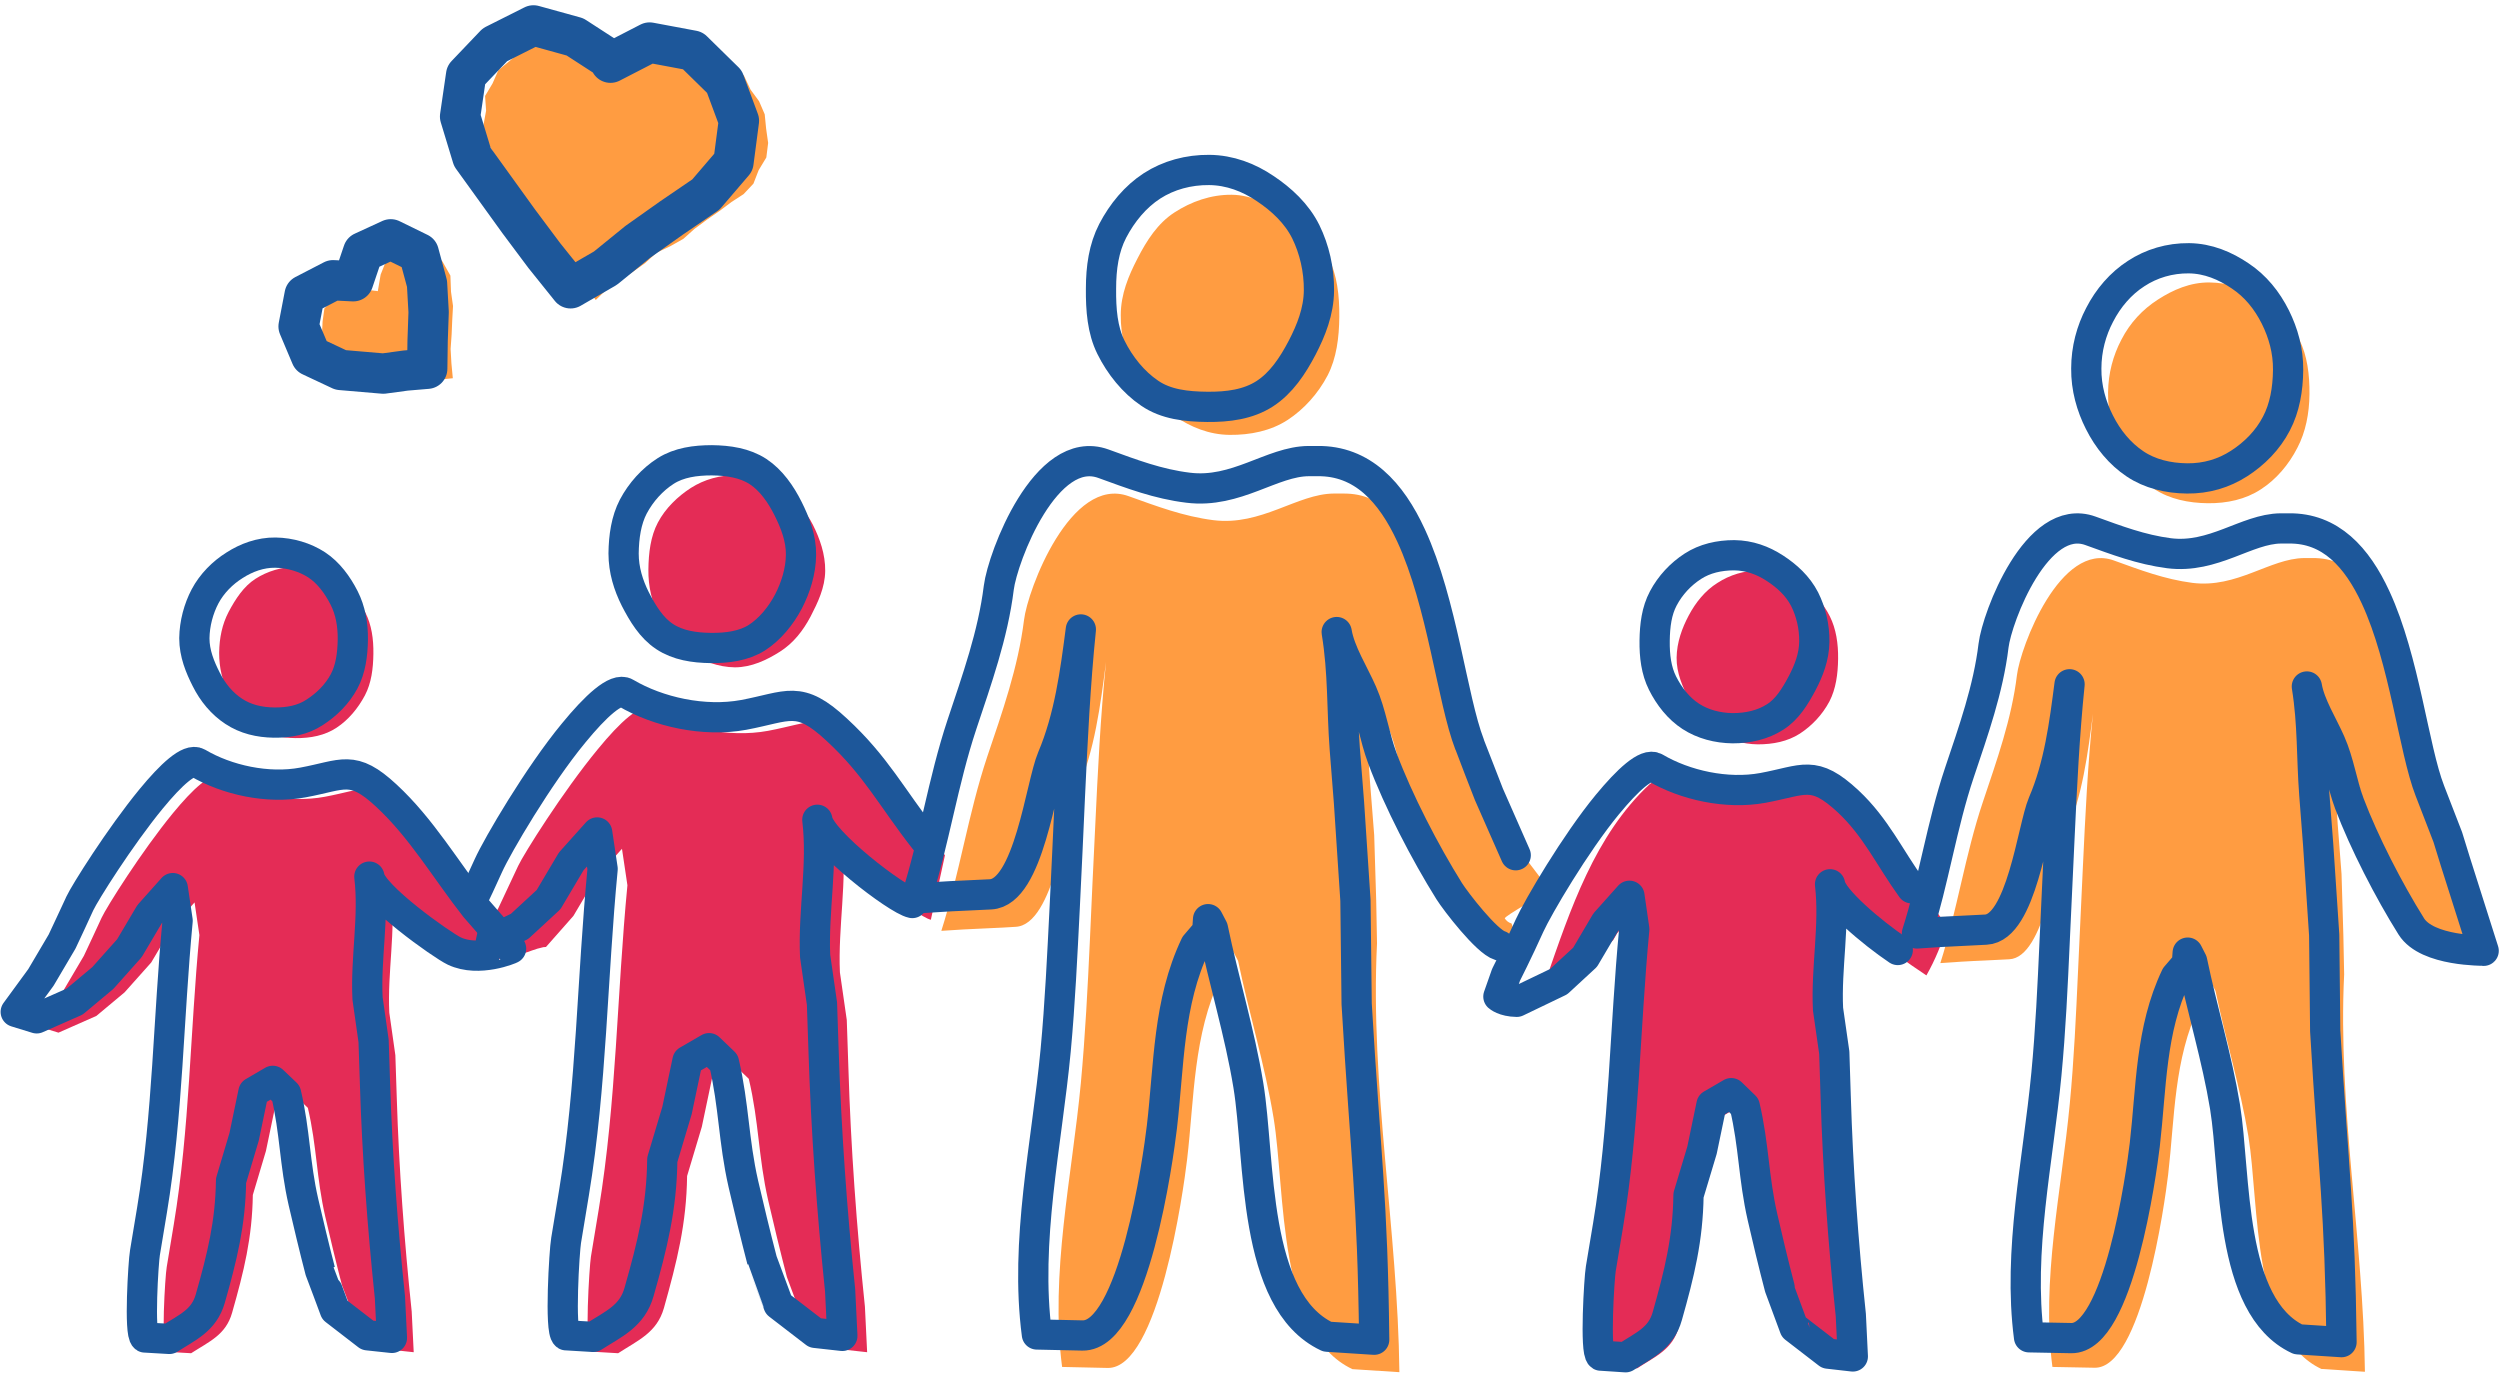
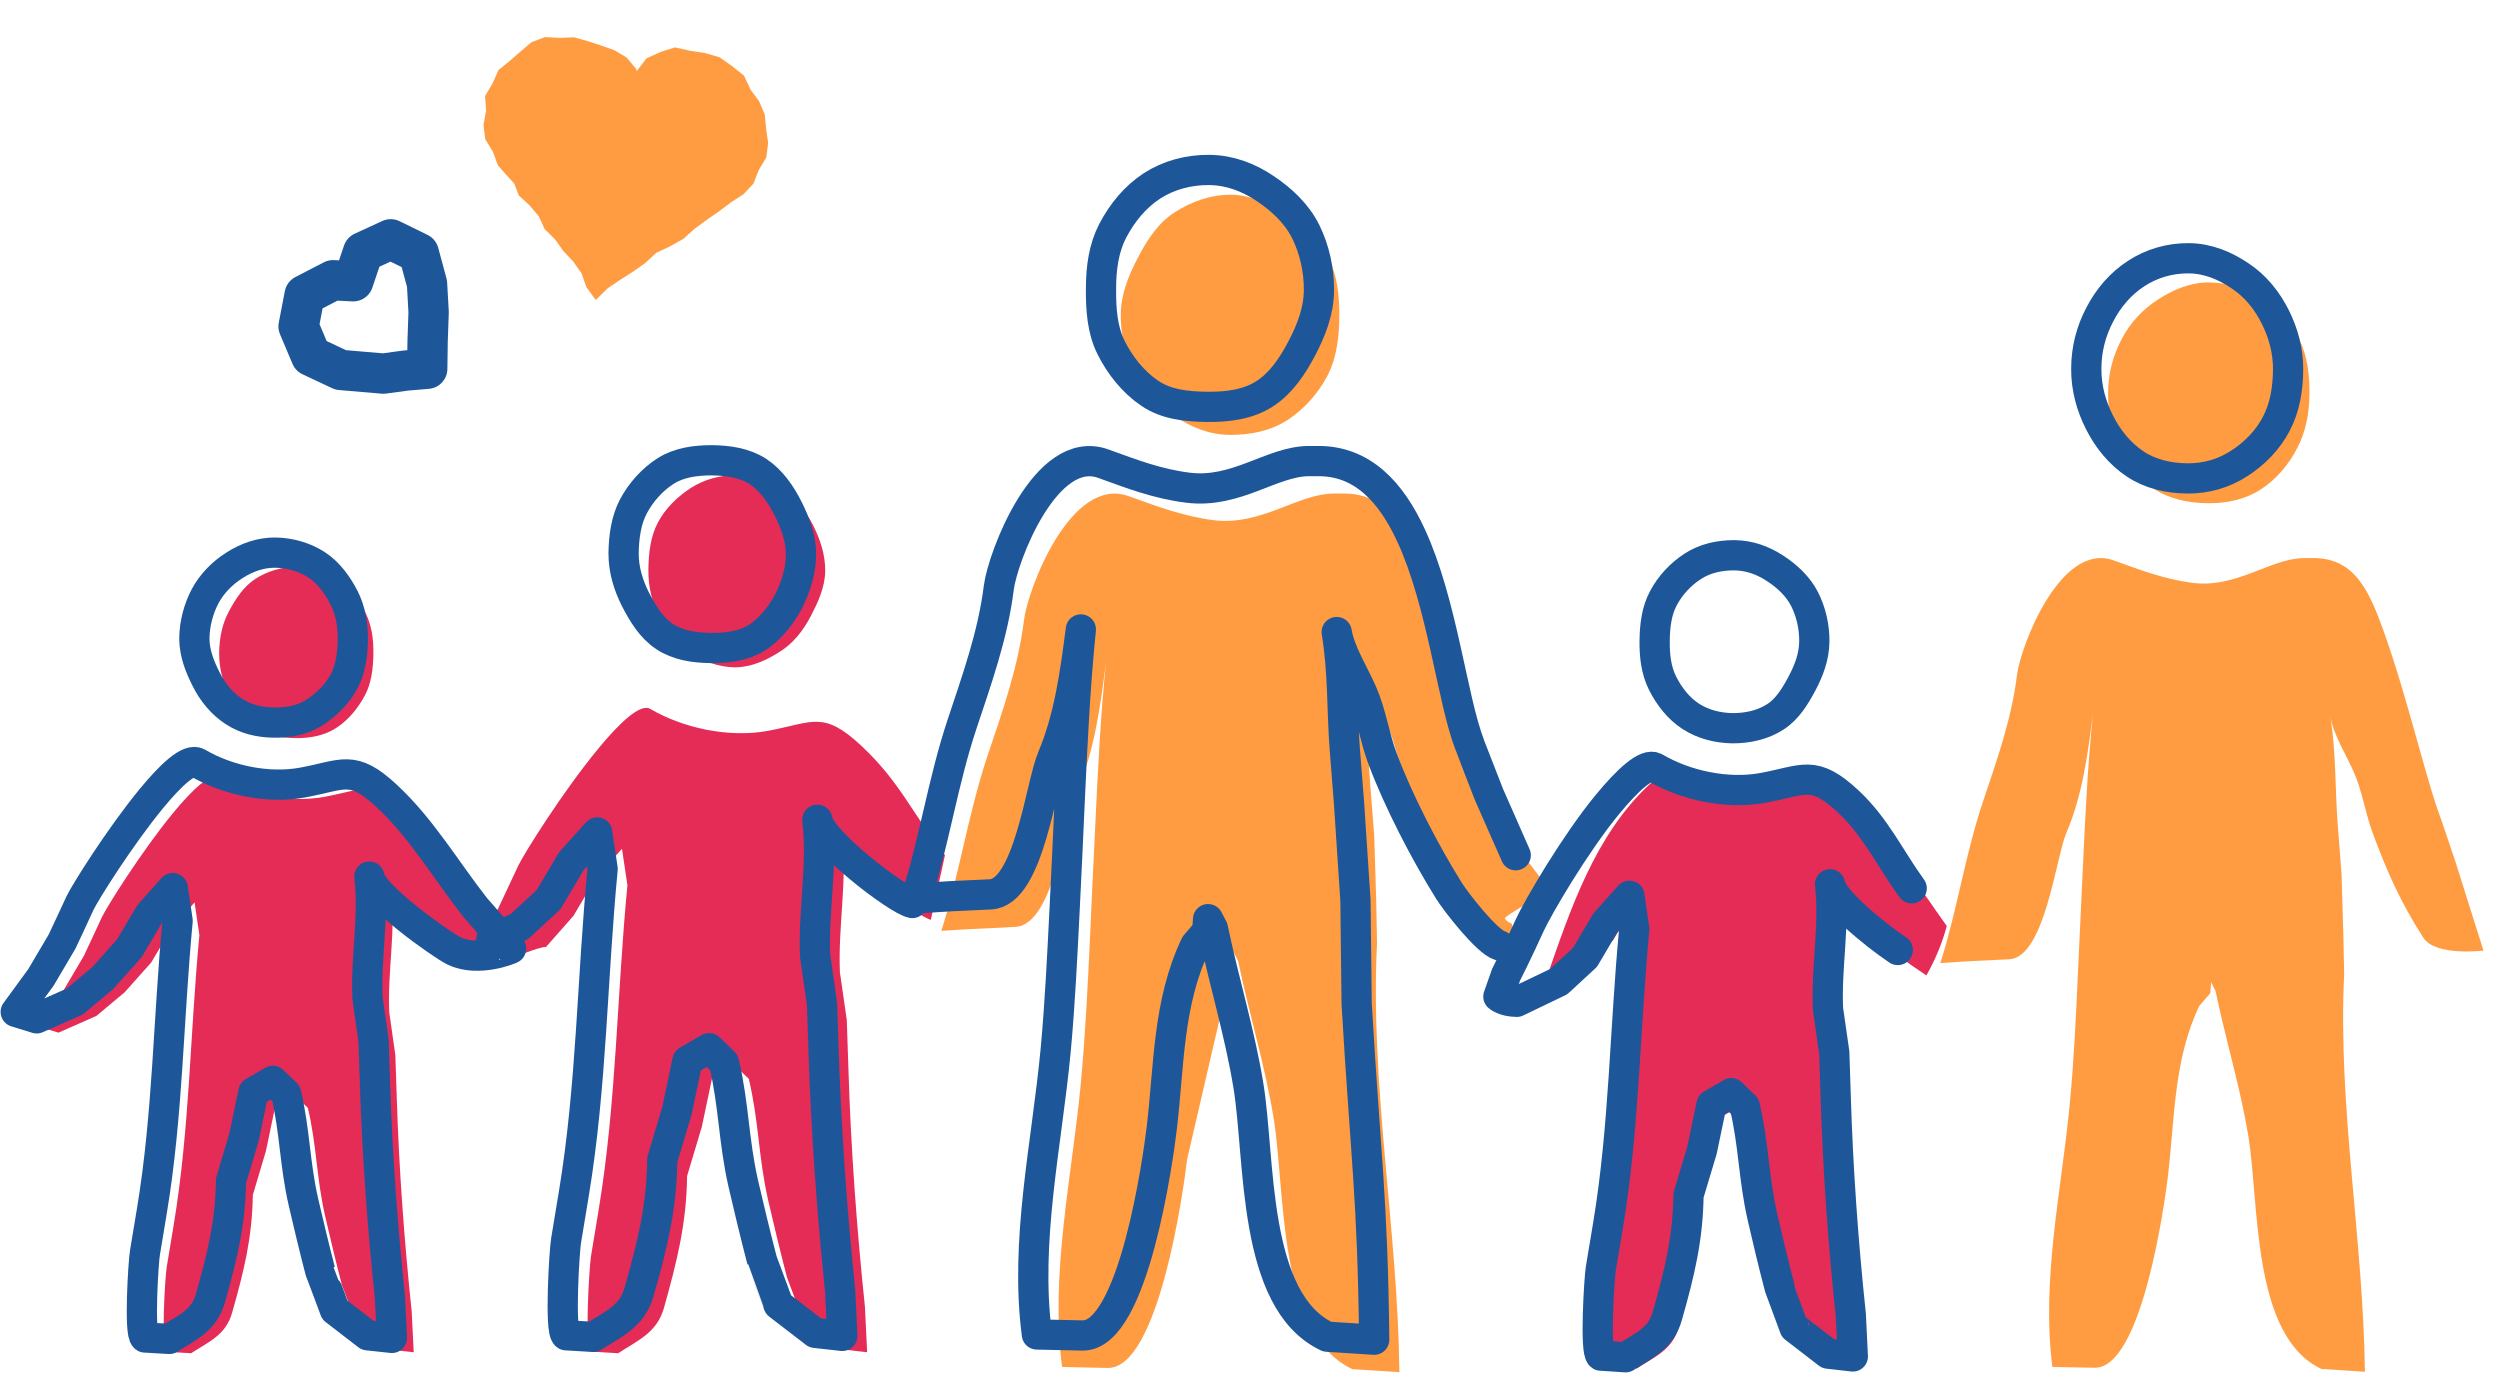
<svg xmlns="http://www.w3.org/2000/svg" width="124px" height="69px" viewBox="0 0 124 69" version="1.1">
  <title>Group 17 Copy</title>
  <g id="Page-1" stroke="none" stroke-width="1" fill="none" fill-rule="evenodd">
    <g id="NAC_IconLibrary-13" transform="translate(0, 1)">
      <g id="Group" transform="translate(23, 22)" fill="#E42C56" fill-rule="nonzero">
        <path d="M19.71,13.98 C17.83,12.23 17.33,12.83 15.09,13.25 C13.14,13.61 10.87,13.11 9.25,12.16 C8.77,11.88 7.75,12.82 6.66,14.15 C4.91,16.27 2.97,19.37 2.7,19.95 C2.66,20.03 1.71,22.06 1.71,22.06 L0.54,24.05 L0.25,24.45 C0.4,24.48 0.56,24.5 0.71,24.52 C1.07,24.56 1.43,24.58 1.79,24.56 C1.9,24.54 2.02,24.51 2.13,24.47 C2.38,24.36 2.65,24.31 2.9,24.31 C3.24,24.21 3.56,24.06 3.91,23.99 C3.97,23.97 4.03,23.98 4.08,23.97 L5.44,22.43 L6.56,20.54 L7.85,19.1 L8.12,20.91 C7.6,26.29 7.58,31.62 6.7,36.97 C6.7,36.97 6.31,39.33 6.31,39.33 C6.23,39.83 5.98,43.84 6.31,44.04 C6.32,44.04 7.66,44.12 7.66,44.12 C8.66,43.47 9.58,43.1 9.93,41.88 C10.58,39.56 11.05,37.7 11.08,35.33 L11.81,32.89 L12.33,30.42 L13.4,29.8 L14.14,30.51 C14.65,32.66 14.61,34.37 15.1,36.53 C15.32,37.5 15.73,39.19 16.03,40.34 C16.03,40.35 16.84,42.52 16.84,42.52 L18.66,43.92 L20.01,44.07 L19.9,41.81 C19.49,37.88 19.2,33.91 19.08,29.96 C19.08,29.93 19,27.59 19,27.59 L18.66,25.23 C18.56,22.98 19.03,20.7 18.77,18.47 C18.9,19.51 22.43,22.46 23.17,22.62 L23.87,19.42 C22.22,17.32 21.66,15.8 19.71,13.98 Z" id="Path" />
        <path d="M13.45,10.1 C12.63,10.09 11.83,9.79 11.18,9.36 C10.53,8.93 10.03,8.27 9.67,7.54 C9.33,6.86 9.15,6.08 9.16,5.25 C9.17,4.42 9.27,3.6 9.63,2.92 C10.01,2.2 10.62,1.62 11.27,1.2 C11.93,0.78 12.71,0.56 13.54,0.57 C14.36,0.58 15.09,0.88 15.74,1.32 C16.39,1.75 16.96,2.31 17.32,3.03 C17.66,3.71 17.94,4.49 17.93,5.32 C17.92,6.15 17.56,6.89 17.21,7.57 C16.83,8.29 16.35,8.9 15.69,9.32 C15.03,9.74 14.27,10.1 13.45,10.1 Z" id="Path" />
      </g>
      <g id="Group" transform="translate(22, 21)" stroke="#1D579A" stroke-linecap="round" stroke-linejoin="round" stroke-width="1.5">
-         <path d="M0.96,23.6 C0.96,23.6 1.59,22.35 2.23,20.92 C2.68,19.93 4.7,16.48 6.45,14.36 C7.54,13.03 8.56,12.08 9.04,12.37 C10.65,13.32 12.92,13.82 14.88,13.46 C17.12,13.04 17.62,12.44 19.5,14.19 C21.46,16 22.23,17.57 23.87,19.66" id="Path" />
        <path d="M23.25,22.79 C22.5,22.64 18.67,19.7 18.54,18.66 C18.81,20.89 18.33,23.17 18.43,25.42 L18.77,27.78 C18.77,27.78 18.85,30.12 18.85,30.15 C18.98,34.1 19.26,38.06 19.67,42 L19.78,44.26 L18.43,44.11 L16.61,42.71 C16.61,42.71 15.8,40.54 15.8,40.53 C15.5,39.38 15.09,37.69 14.87,36.72 C14.38,34.57 14.41,32.85 13.91,30.7 L13.17,29.99 L12.1,30.61 L11.58,33.08 C11.58,33.08 10.85,35.52 10.85,35.52 C10.82,37.9 10.36,39.75 9.7,42.07 C9.36,43.29 8.44,43.66 7.43,44.31 C7.43,44.31 6.09,44.23 6.08,44.23 C5.75,44.03 5.99,40.02 6.08,39.52 C6.08,39.52 6.47,37.16 6.47,37.16 C7.35,31.82 7.37,26.49 7.89,21.1 L7.62,19.29 L6.33,20.73 L5.21,22.62 L3.77,23.95 L1.5,25.05" id="Path" />
        <path d="M13.25,10.14 C12.43,10.13 11.62,10.01 10.96,9.57 C10.31,9.14 9.88,8.43 9.51,7.71 C9.17,7.03 8.93,6.28 8.93,5.45 C8.94,4.62 9.06,3.8 9.41,3.13 C9.79,2.41 10.36,1.78 11.02,1.36 C11.68,0.94 12.49,0.83 13.31,0.83 C14.13,0.84 14.94,0.96 15.6,1.39 C16.25,1.82 16.73,2.51 17.09,3.23 C17.43,3.91 17.74,4.69 17.73,5.52 C17.72,6.35 17.46,7.15 17.11,7.83 C16.73,8.55 16.19,9.21 15.54,9.63 C14.89,10.04 14.07,10.15 13.25,10.14 Z" id="Path" />
      </g>
      <g id="Group" transform="translate(45, 8)">
        <g transform="translate(1, 0)" fill="#FF9C41" fill-rule="nonzero" id="Path">
-           <path d="M28.27,31.73 C28.27,31.73 27.54,29.56 27.52,29.53 C26.66,27.3 25.76,23.14 24.41,19.36 C23.62,17.13 22.82,15.45 20.59,15.48 C20.59,15.48 20.16,15.48 20.16,15.48 C18.34,15.49 16.57,17.1 14.18,16.8 C12.69,16.61 11.38,16.11 9.98,15.61 C7.11,14.57 4.97,20.24 4.79,21.76 C4.5,24.1 3.71,26.33 2.96,28.55 C2.02,31.38 1.59,34.34 0.69,37.17 C0.69,37.17 1.8,37.1 1.8,37.1 C2.66,37.05 3.52,37.03 4.38,36.97 C6.28,36.87 6.87,31.53 7.44,30.2 C8.3,28.19 8.58,25.99 8.86,23.83 C8.58,26.56 8.45,29.3 8.32,32.04 C8.23,33.9 8.14,35.75 8.06,37.61 C7.95,39.98 7.83,42.35 7.61,44.72 C7.17,49.37 6.08,54.16 6.68,58.8 C6.68,58.8 8.85,58.85 8.94,58.85 C11.47,58.9 12.7,50.04 12.88,48.51 C13.24,45.44 13.18,42.34 14.54,39.48 L15.13,38.79 L15.17,38.2 L15.41,38.66 C15.95,41.26 16.74,43.82 17.17,46.45 C17.77,50.09 17.34,57.15 21.08,58.91 C21.08,58.91 23.41,59.06 23.41,59.06 C23.33,51.98 21.95,44.84 22.3,37.79 L22.26,35.67 L22.16,32.42 C22.16,32.42 21.98,30.12 21.95,29.75 C21.8,27.76 21.87,25.97 21.55,23.96 C21.71,24.95 22.41,26.04 22.81,26.96 C23.27,28.01 23.42,29.16 23.82,30.23 C24.6,32.32 25.3,33.9 26.52,35.81 C26.65,36.02 28.94,38.05 29.2,38.16 C29.33,37.89 29.19,37.38 28.97,36.8 C28.97,36.8 28.97,36.8 28.96,36.8 C28.82,36.76 28.72,36.67 28.64,36.56 C28.56,36.45 30.64,35.36 30.8,35.06 L28.27,31.73 Z" />
+           <path d="M28.27,31.73 C28.27,31.73 27.54,29.56 27.52,29.53 C26.66,27.3 25.76,23.14 24.41,19.36 C23.62,17.13 22.82,15.45 20.59,15.48 C20.59,15.48 20.16,15.48 20.16,15.48 C18.34,15.49 16.57,17.1 14.18,16.8 C12.69,16.61 11.38,16.11 9.98,15.61 C7.11,14.57 4.97,20.24 4.79,21.76 C4.5,24.1 3.71,26.33 2.96,28.55 C2.02,31.38 1.59,34.34 0.69,37.17 C0.69,37.17 1.8,37.1 1.8,37.1 C2.66,37.05 3.52,37.03 4.38,36.97 C6.28,36.87 6.87,31.53 7.44,30.2 C8.3,28.19 8.58,25.99 8.86,23.83 C8.58,26.56 8.45,29.3 8.32,32.04 C8.23,33.9 8.14,35.75 8.06,37.61 C7.95,39.98 7.83,42.35 7.61,44.72 C7.17,49.37 6.08,54.16 6.68,58.8 C6.68,58.8 8.85,58.85 8.94,58.85 C11.47,58.9 12.7,50.04 12.88,48.51 L15.13,38.79 L15.17,38.2 L15.41,38.66 C15.95,41.26 16.74,43.82 17.17,46.45 C17.77,50.09 17.34,57.15 21.08,58.91 C21.08,58.91 23.41,59.06 23.41,59.06 C23.33,51.98 21.95,44.84 22.3,37.79 L22.26,35.67 L22.16,32.42 C22.16,32.42 21.98,30.12 21.95,29.75 C21.8,27.76 21.87,25.97 21.55,23.96 C21.71,24.95 22.41,26.04 22.81,26.96 C23.27,28.01 23.42,29.16 23.82,30.23 C24.6,32.32 25.3,33.9 26.52,35.81 C26.65,36.02 28.94,38.05 29.2,38.16 C29.33,37.89 29.19,37.38 28.97,36.8 C28.97,36.8 28.97,36.8 28.96,36.8 C28.82,36.76 28.72,36.67 28.64,36.56 C28.56,36.45 30.64,35.36 30.8,35.06 L28.27,31.73 Z" />
          <path d="M14.99,12.57 C16.02,12.58 17.03,12.37 17.85,11.84 C18.67,11.31 19.38,10.52 19.85,9.62 C20.29,8.77 20.42,7.75 20.43,6.71 C20.44,5.67 20.32,4.64 19.9,3.79 C19.45,2.88 18.62,2.25 17.82,1.71 C17.01,1.16 16.11,0.67 15.09,0.66 C14.06,0.65 13.08,1 12.25,1.54 C11.43,2.07 10.88,2.92 10.42,3.82 C9.98,4.67 9.59,5.59 9.59,6.63 C9.58,7.67 9.85,8.65 10.28,9.5 C10.73,10.41 11.45,11.1 12.26,11.64 C13.06,12.18 13.96,12.56 14.99,12.57 Z" />
        </g>
        <path d="M29.39,37.9 C28.74,37.71 27.2,35.71 26.88,35.2 C25.68,33.28 24.35,30.71 23.57,28.62 C23.17,27.55 23.02,26.39 22.56,25.35 C22.16,24.43 21.46,23.34 21.3,22.35 C21.63,24.36 21.55,26.15 21.7,28.14 C21.73,28.5 21.91,30.81 21.91,30.81 L22.23,35.66 L22.29,40.79 C22.74,48.45 23.08,50.37 23.16,57.45 C23.16,57.45 20.83,57.3 20.83,57.3 C17.09,55.54 17.52,48.48 16.92,44.84 C16.49,42.21 15.7,39.66 15.16,37.05 L14.92,36.59 L14.88,37.18 L14.29,37.87 C12.93,40.73 12.99,43.83 12.63,46.9 C12.45,48.43 11.23,57.29 8.69,57.24 C8.6,57.24 6.43,57.19 6.43,57.19 C5.82,52.55 6.92,47.76 7.36,43.11 C7.58,40.75 7.69,38.37 7.81,36 C7.9,34.14 7.99,32.29 8.07,30.43 C8.2,27.69 8.33,24.95 8.61,22.22 C8.33,24.38 8.04,26.58 7.19,28.59 C6.62,29.92 6.03,35.27 4.13,35.36 C3.27,35.41 2.41,35.43 1.55,35.49 C1.55,35.49 0.44,35.56 0.44,35.56 C1.34,32.73 1.77,29.77 2.71,26.94 C3.45,24.71 4.25,22.49 4.54,20.15 C4.73,18.64 6.87,12.96 9.73,14 C11.13,14.51 12.44,15.01 13.93,15.19 C16.32,15.49 18.09,13.88 19.91,13.87 C19.91,13.87 20.34,13.87 20.34,13.87 C22.57,13.84 24,15.41 24.99,17.56 C26.54,20.92 27.03,25.69 27.89,27.92 C27.9,27.96 28.85,30.4 28.85,30.4 L30.18,33.42" id="Path" stroke="#1D579A" stroke-width="1.5" stroke-linecap="round" stroke-linejoin="round" />
      </g>
      <path d="M59.88,19.18 C60.91,19.19 61.91,19.06 62.73,18.53 C63.55,18 64.12,17.14 64.59,16.24 C65.03,15.39 65.41,14.45 65.42,13.41 C65.43,12.37 65.19,11.36 64.77,10.5 C64.32,9.59 63.56,8.89 62.75,8.35 C61.94,7.8 61,7.44 59.98,7.43 C58.95,7.42 57.96,7.69 57.14,8.22 C56.32,8.75 55.66,9.55 55.19,10.45 C54.75,11.3 54.61,12.28 54.61,13.32 C54.6,14.36 54.68,15.37 55.1,16.22 C55.55,17.13 56.22,17.96 57.02,18.5 C57.83,19.06 58.85,19.17 59.88,19.18 Z" id="Path" stroke="#1D579A" stroke-width="1.5" stroke-linecap="round" stroke-linejoin="round" />
      <g id="Group" transform="translate(1, 27)" fill="#E42C56" fill-rule="nonzero">
        <path d="M22.33,19.9 C21.66,19.76 18.51,17.13 18.4,16.19 C18.64,18.18 18.21,20.22 18.31,22.23 L18.61,24.34 C18.61,24.34 18.68,26.43 18.68,26.46 C18.79,29.99 19.05,33.53 19.42,37.05 L19.52,39.07 L18.31,38.94 L16.69,37.69 C16.69,37.69 15.97,35.75 15.96,35.74 C15.69,34.71 15.33,33.2 15.13,32.33 C14.69,30.41 14.72,28.87 14.27,26.95 L13.61,26.32 L12.65,26.88 L12.19,29.09 C12.19,29.09 11.54,31.27 11.54,31.27 C11.51,33.39 11.1,35.05 10.51,37.12 C10.2,38.21 9.38,38.54 8.48,39.12 C8.48,39.12 7.29,39.05 7.27,39.05 C6.97,38.87 7.19,35.29 7.27,34.84 C7.27,34.84 7.62,32.73 7.62,32.73 C8.41,27.96 8.43,23.19 8.89,18.38 L8.65,16.76 L7.5,18.05 L6.5,19.74 L5.18,21.22 L3.78,22.39 L1.9,23.22 L0.86,22.9 L2.11,21.19 L3.16,19.41 C3.16,19.41 4.01,17.6 4.04,17.52 C4.28,17 6.02,14.23 7.58,12.33 C8.56,11.14 9.46,10.3 9.89,10.55 C11.33,11.4 13.36,11.85 15.11,11.52 C17.11,11.15 17.56,10.61 19.24,12.17 C20.99,13.79 21.48,15.15 22.94,17.02" id="Path" />
        <path d="M13.66,8.61 C12.93,8.6 12.19,8.47 11.61,8.08 C11.03,7.7 10.67,7.04 10.34,6.4 C10.03,5.79 9.87,5.13 9.87,4.38 C9.88,3.64 10.02,2.96 10.34,2.35 C10.68,1.71 11.09,1.08 11.67,0.71 C12.26,0.33 12.99,0.11 13.73,0.11 C14.46,0.12 15.15,0.42 15.73,0.8 C16.31,1.18 16.79,1.73 17.12,2.38 C17.43,2.99 17.53,3.69 17.52,4.43 C17.51,5.17 17.42,5.88 17.1,6.49 C16.76,7.13 16.28,7.71 15.7,8.09 C15.12,8.48 14.4,8.62 13.66,8.61 Z" id="Path" />
      </g>
      <g id="Group" transform="translate(0, 26)" stroke="#1D579A" stroke-linecap="round" stroke-linejoin="round" stroke-width="1.5">
        <path d="M22.53,20.17 C21.92,19.88 18.43,17.41 18.32,16.48 C18.56,18.47 18.13,20.51 18.23,22.52 L18.53,24.63 C18.53,24.63 18.6,26.72 18.6,26.75 C18.71,30.28 18.97,33.82 19.34,37.34 L19.44,39.36 L18.23,39.23 L16.61,37.98 C16.61,37.98 15.89,36.04 15.88,36.03 C15.61,35 15.25,33.49 15.05,32.62 C14.61,30.7 14.64,29.16 14.19,27.24 L13.53,26.61 L12.57,27.17 L12.11,29.38 C12.11,29.38 11.46,31.56 11.46,31.56 C11.43,33.68 11.02,35.34 10.43,37.41 C10.12,38.5 9.3,38.83 8.4,39.41 C8.4,39.41 7.21,39.34 7.19,39.34 C6.89,39.16 7.11,35.58 7.19,35.13 C7.19,35.13 7.54,33.02 7.54,33.02 C8.33,28.25 8.35,23.48 8.81,18.67 L8.57,17.05 L7.42,18.34 L6.42,20.03 L5.1,21.51 L3.7,22.68 L1.82,23.51 L0.78,23.19 L2.03,21.48 L3.08,19.7 C3.08,19.7 3.93,17.89 3.96,17.81 C4.2,17.29 5.94,14.52 7.5,12.62 C8.48,11.43 9.38,10.59 9.81,10.84 C11.25,11.69 13.28,12.14 15.03,11.81 C17.03,11.44 17.48,10.9 19.16,12.46 C20.91,14.08 22.11,16.15 23.57,18.01 L25.35,20.05 C25.36,20.06 23.75,20.75 22.53,20.17 Z" id="Path" />
        <path d="M13.59,8.84 C12.86,8.83 12.18,8.67 11.59,8.28 C11.01,7.9 10.55,7.34 10.23,6.7 C9.92,6.09 9.64,5.41 9.64,4.66 C9.65,3.92 9.85,3.19 10.17,2.58 C10.51,1.94 11.04,1.41 11.63,1.04 C12.22,0.66 12.92,0.4 13.66,0.41 C14.39,0.42 15.13,0.64 15.71,1.02 C16.29,1.4 16.74,2.01 17.07,2.66 C17.38,3.27 17.51,3.98 17.5,4.72 C17.49,5.46 17.39,6.19 17.07,6.79 C16.73,7.43 16.2,7.95 15.61,8.33 C15.02,8.72 14.32,8.85 13.59,8.84 Z" id="Path" />
      </g>
      <g id="Group" transform="translate(76, 27)" fill="#E42C56" fill-rule="nonzero">
        <path d="M15.22,26.97 C15.22,26.94 15.15,24.8 15.15,24.8 L14.84,22.64 C14.74,20.58 15.18,18.49 14.94,16.45 C15.02,17.12 17.7,19.16 19.55,20.38 C19.99,19.6 20.33,18.79 20.56,17.93 C19.23,16.08 17.77,13.73 16.24,12.3 C14.52,10.7 14.06,11.25 12.01,11.63 C10.22,11.96 8.15,11.5 6.67,10.63 C6.47,10.51 6.18,10.63 5.83,10.89 C3.1,13.43 1.89,17.11 0.69,20.56 C2,20.37 3.08,19.54 4.02,18.62 L4.21,18.29 L5.39,16.97 L5.63,18.63 C5.16,23.55 5.14,28.43 4.33,33.32 C4.33,33.32 3.97,35.48 3.97,35.48 C3.89,35.94 3.67,39.61 3.97,39.79 C3.98,39.79 5.2,39.87 5.2,39.87 C6.12,39.27 6.96,38.94 7.27,37.82 C7.87,35.7 8.29,34 8.32,31.83 L9,29.6 L9.47,27.34 L10.45,26.77 L11.12,27.42 C11.58,29.38 11.55,30.95 12,32.92 C12.2,33.81 12.57,35.35 12.85,36.41 C12.85,36.42 13.59,38.41 13.59,38.41 L15.25,39.69 L16.06,39.88 L15.96,37.82 C15.6,34.21 15.34,30.58 15.22,26.97 Z" id="Path" />
-         <path d="M11.19,8.92 C10.44,8.91 9.75,8.71 9.15,8.31 C8.55,7.92 8.1,7.36 7.77,6.69 C7.46,6.07 7.15,5.38 7.16,4.62 C7.17,3.86 7.43,3.15 7.76,2.53 C8.11,1.87 8.58,1.29 9.19,0.91 C9.79,0.52 10.52,0.29 11.27,0.3 C12.02,0.31 12.74,0.55 13.33,0.95 C13.93,1.34 14.43,1.91 14.76,2.57 C15.07,3.19 15.18,3.92 15.17,4.68 C15.16,5.44 15.06,6.17 14.74,6.79 C14.39,7.45 13.87,8 13.27,8.39 C12.66,8.78 11.94,8.92 11.19,8.92 Z" id="Path" />
      </g>
      <path d="M94.82,43.06 C93.72,41.54 93.05,40.04 91.67,38.75 C89.95,37.15 89.49,37.7 87.44,38.08 C85.65,38.41 83.58,37.95 82.1,37.08 C81.66,36.82 80.73,37.69 79.73,38.9 C78.13,40.84 76.28,44 75.87,44.9 C75.28,46.21 74.7,47.35 74.7,47.35 L74.32,48.43 C74.32,48.43 74.59,48.68 75.23,48.69 L77.31,47.69 L78.62,46.48 L79.64,44.75 L80.82,43.43 L81.06,45.09 C80.59,50.01 80.57,54.89 79.76,59.77 C79.76,59.77 79.4,61.93 79.4,61.93 C79.32,62.39 79.1,66.06 79.4,66.24 C79.41,66.24 80.63,66.32 80.63,66.32 C81.55,65.72 82.39,65.39 82.7,64.27 C83.3,62.15 83.72,60.45 83.75,58.28 C83.75,58.28 84.42,56.05 84.42,56.05 L84.89,53.79 L85.87,53.22 L86.54,53.87 C87,55.83 86.97,57.4 87.42,59.37 C87.62,60.26 87.99,61.8 88.27,62.86 C88.27,62.87 89.01,64.86 89.01,64.86 L90.67,66.14 L91.9,66.28 L91.8,64.22 C91.42,60.62 91.16,57 91.05,53.38 C91.05,53.35 90.98,51.21 90.98,51.21 L90.67,49.05 C90.57,46.99 91.01,44.9 90.77,42.86 C90.86,43.58 92.85,45.26 94.13,46.12" id="Path" stroke="#1D579A" stroke-width="1.5" stroke-linecap="round" stroke-linejoin="round" />
      <path d="M85.94,35.12 C85.19,35.11 84.46,34.92 83.86,34.53 C83.26,34.14 82.79,33.54 82.46,32.88 C82.15,32.26 82.06,31.54 82.07,30.78 C82.08,30.02 82.17,29.3 82.5,28.68 C82.85,28.02 83.36,27.48 83.96,27.09 C84.56,26.7 85.27,26.54 86.02,26.54 C86.77,26.55 87.43,26.79 88.03,27.18 C88.63,27.57 89.17,28.06 89.51,28.72 C89.82,29.34 90,30.07 89.99,30.83 C89.98,31.59 89.71,32.27 89.39,32.88 C89.04,33.54 88.65,34.18 88.05,34.56 C87.43,34.96 86.69,35.12 85.94,35.12 Z" id="Path" stroke="#1D579A" stroke-width="1.5" stroke-linecap="round" stroke-linejoin="round" />
      <g id="Group" transform="translate(96, 13)" fill="#FF9C41" fill-rule="nonzero">
        <path d="M24.19,32.5 C23.06,30.73 22.41,29.27 21.69,27.33 C21.32,26.34 21.18,25.27 20.75,24.3 C20.38,23.45 19.73,22.43 19.58,21.52 C19.88,23.38 19.81,25.04 19.95,26.88 C19.98,27.22 20.14,29.35 20.14,29.35 L20.23,32.37 L20.27,34.33 C19.95,40.86 21.22,47.47 21.3,54.04 C21.3,54.04 19.14,53.9 19.14,53.9 C15.68,52.27 16.07,45.73 15.52,42.36 C15.12,39.93 14.39,37.56 13.89,35.15 L13.67,34.72 L13.63,35.26 L13.08,35.9 C11.82,38.55 11.87,41.42 11.54,44.26 C11.37,45.68 10.24,53.89 7.89,53.84 C7.81,53.84 5.8,53.8 5.8,53.8 C5.24,49.5 6.25,45.07 6.66,40.76 C6.87,38.57 6.97,36.37 7.07,34.18 C7.15,32.46 7.23,30.74 7.31,29.02 C7.43,26.48 7.55,23.94 7.81,21.41 C7.55,23.42 7.29,25.45 6.49,27.31 C5.97,28.54 5.42,33.49 3.66,33.58 C2.86,33.63 2.07,33.65 1.27,33.7 C1.27,33.7 0.24,33.77 0.24,33.77 C1.08,31.14 1.47,28.4 2.35,25.78 C3.04,23.72 3.78,21.65 4.04,19.49 C4.21,18.09 6.19,12.83 8.85,13.8 C10.15,14.27 11.36,14.73 12.74,14.91 C14.95,15.19 16.59,13.7 18.28,13.68 C18.28,13.68 18.68,13.68 18.68,13.68 C20.75,13.65 21.48,15.22 22.22,17.28 C23.47,20.78 24.31,24.63 25.1,26.7 C25.11,26.73 25.79,28.74 25.79,28.74 L26.47,30.9 L27.18,33.15 C27.21,33.14 24.8,33.46 24.19,32.5 Z" id="Path" />
        <path d="M13.51,10.96 C14.46,10.97 15.38,10.77 16.14,10.27 C16.9,9.78 17.52,9.05 17.95,8.21 C18.36,7.43 18.54,6.51 18.55,5.55 C18.56,4.59 18.44,3.64 18.05,2.85 C17.63,2.01 16.94,1.32 16.19,0.82 C15.44,0.31 14.54,0.02 13.59,0.01 C12.64,-7.10542736e-15 11.79,0.37 11.03,0.86 C10.27,1.35 9.65,2.01 9.22,2.85 C8.81,3.63 8.57,4.51 8.56,5.47 C8.55,6.43 8.75,7.33 9.14,8.12 C9.56,8.96 10.11,9.75 10.86,10.26 C11.62,10.76 12.56,10.95 13.51,10.96 Z" id="Path" />
      </g>
-       <path d="M119.6,44.95 C118.49,43.18 117.26,40.79 116.53,38.86 C116.16,37.87 116.02,36.8 115.59,35.83 C115.22,34.98 114.57,33.96 114.42,33.05 C114.72,34.91 114.65,36.57 114.79,38.41 C114.82,38.75 114.98,40.88 114.98,40.88 L115.28,45.38 L115.33,50.13 C115.75,57.23 116.06,59 116.14,65.57 C116.14,65.57 113.98,65.43 113.98,65.43 C110.52,63.8 110.91,57.26 110.36,53.89 C109.96,51.46 109.23,49.09 108.73,46.68 L108.51,46.25 L108.47,46.79 L107.92,47.43 C106.66,50.08 106.71,52.95 106.38,55.79 C106.21,57.21 105.08,65.42 102.73,65.37 C102.65,65.37 100.64,65.33 100.64,65.33 C100.08,61.03 101.09,56.6 101.5,52.29 C101.71,50.1 101.81,47.9 101.91,45.71 C101.99,43.99 102.07,42.27 102.15,40.55 C102.27,38.01 102.39,35.47 102.65,32.94 C102.39,34.95 102.13,36.98 101.33,38.84 C100.81,40.07 100.26,45.02 98.5,45.11 C97.7,45.16 96.91,45.18 96.11,45.23 C96.11,45.23 95.08,45.3 95.08,45.3 C95.92,42.67 96.31,39.93 97.19,37.31 C97.88,35.25 98.62,33.18 98.88,31.02 C99.05,29.62 101.03,24.36 103.69,25.33 C104.99,25.8 106.2,26.26 107.58,26.44 C109.79,26.72 111.43,25.23 113.12,25.21 C113.12,25.21 113.52,25.21 113.52,25.21 C115.59,25.18 116.91,26.64 117.83,28.63 C119.27,31.74 119.72,36.16 120.52,38.22 C120.53,38.25 121.41,40.52 121.41,40.52 L121.79,41.75 L123.19,46.16 C123.21,46.14 120.39,46.21 119.6,44.95 Z" id="Path" stroke="#1D579A" stroke-width="1.5" stroke-linecap="round" stroke-linejoin="round" />
      <path d="M108.48,22.73 C109.43,22.74 110.3,22.48 111.06,21.99 C111.82,21.5 112.48,20.84 112.91,20.01 C113.32,19.23 113.48,18.32 113.49,17.35 C113.5,16.39 113.25,15.52 112.86,14.73 C112.44,13.89 111.87,13.19 111.12,12.69 C110.37,12.18 109.52,11.82 108.57,11.81 C107.62,11.8 106.71,12.07 105.95,12.57 C105.19,13.06 104.57,13.78 104.14,14.62 C103.73,15.4 103.48,16.31 103.48,17.28 C103.47,18.24 103.73,19.15 104.13,19.94 C104.55,20.78 105.15,21.51 105.9,22.01 C106.63,22.5 107.53,22.72 108.48,22.73 Z" id="Path" stroke="#1D579A" stroke-width="1.5" stroke-linecap="round" stroke-linejoin="round" />
      <polygon id="Path" fill="#FF9C41" fill-rule="nonzero" points="31.58 2.53 31.55 2.42 31.09 1.86 30.47 1.49 29.8 1.25 29.15 1.04 28.47 0.85 27.77 0.88 27.03 0.84 26.35 1.1 25.8 1.57 25.27 2.03 24.72 2.48 24.43 3.14 24.06 3.76 24.11 4.49 23.98 5.2 24.07 5.91 24.45 6.53 24.7 7.21 25.1 7.66 25.51 8.11 25.73 8.69 26.26 9.18 26.72 9.72 27.02 10.37 27.53 10.87 27.94 11.45 28.43 11.97 28.84 12.55 29.09 13.25 29.55 13.88 30.14 13.3 30.76 12.88 31.39 12.48 32 12.05 32.55 11.54 33.23 11.22 33.89 10.85 34.45 10.35 35.06 9.9 35.68 9.47 36.28 9.02 36.88 8.63 37.37 8.11 37.63 7.44 38.01 6.81 38.1 6.09 38 5.38 37.93 4.67 37.65 4.02 37.23 3.45 36.9 2.75 36.3 2.27 35.69 1.84 34.96 1.63 34.24 1.52 33.48 1.35 32.75 1.58 32.06 1.9" />
-       <polygon id="Path" fill="#FF9C41" fill-rule="nonzero" points="18.74 13.44 17.71 13.32 17.06 13.45 16.53 13.82 16.09 14.3 16 14.95 15.97 15.6 16.12 16.24 16.41 16.82 16.84 17.32 17.43 17.62 18.09 17.77 18.8 17.72 19.5 17.83 20.2 17.92 20.94 17.86 21.68 17.84 22.46 17.76 22.39 17.02 22.35 16.31 22.4 15.6 22.43 14.9 22.47 14.18 22.37 13.47 22.34 12.67 21.94 11.96 21.35 11.43 20.56 11.2 19.79 11.41 19.17 11.89 18.88 12.62" />
-       <polygon id="Path" stroke="#1D579A" stroke-width="2" stroke-linecap="round" stroke-linejoin="round" points="30.28 2.11 30.31 1.99 28.52 0.83 26.46 0.26 24.55 1.22 23.12 2.72 22.82 4.78 23.43 6.79 24.49 8.26 25.73 9.98 27 11.68 28.3 13.3 30.03 12.3 31.63 11 33.31 9.81 35.01 8.65 36.38 7.05 36.65 4.99 35.93 3.05 34.36 1.51 32.22 1.11" />
      <polygon id="Path" stroke="#1D579A" stroke-width="2" stroke-linecap="round" stroke-linejoin="round" points="17.52 12.95 16.52 12.9 15.11 13.63 14.81 15.19 15.43 16.66 16.9 17.35 19.01 17.53 20.12 17.38 21.19 17.29 21.21 15.9 21.26 14.48 21.18 13.07 20.77 11.55 19.38 10.87 18.01 11.5" />
    </g>
  </g>
</svg>